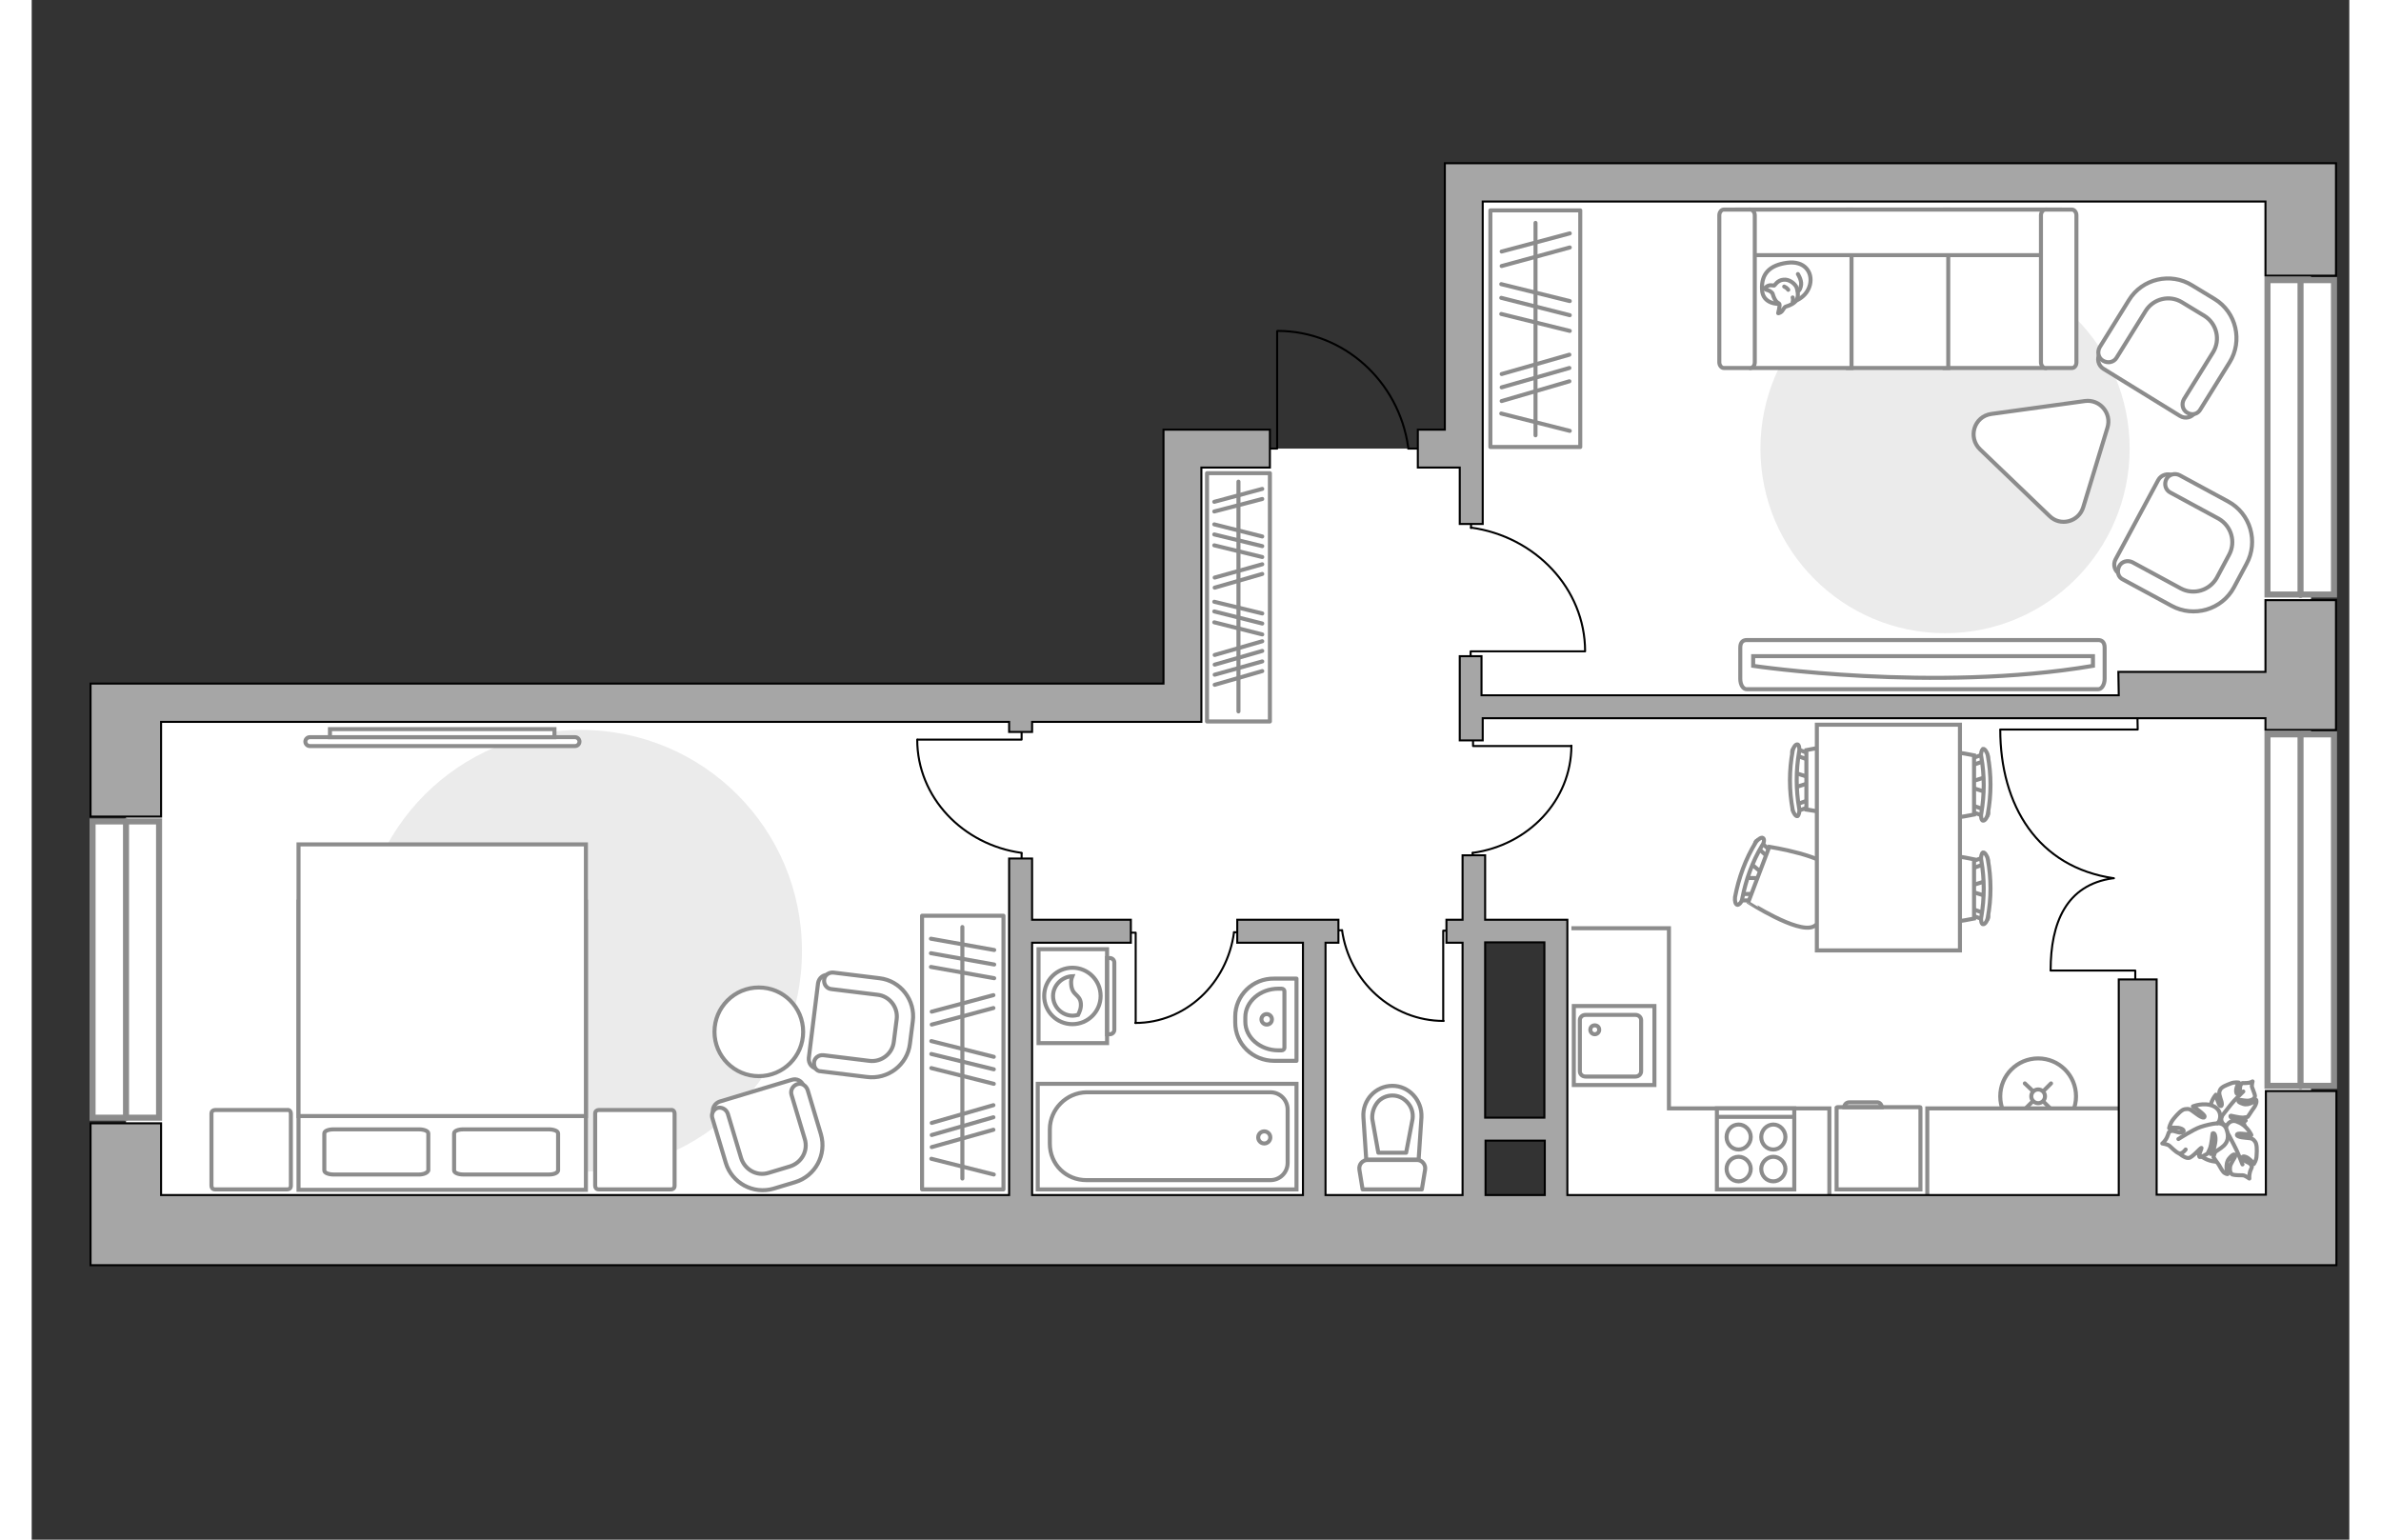
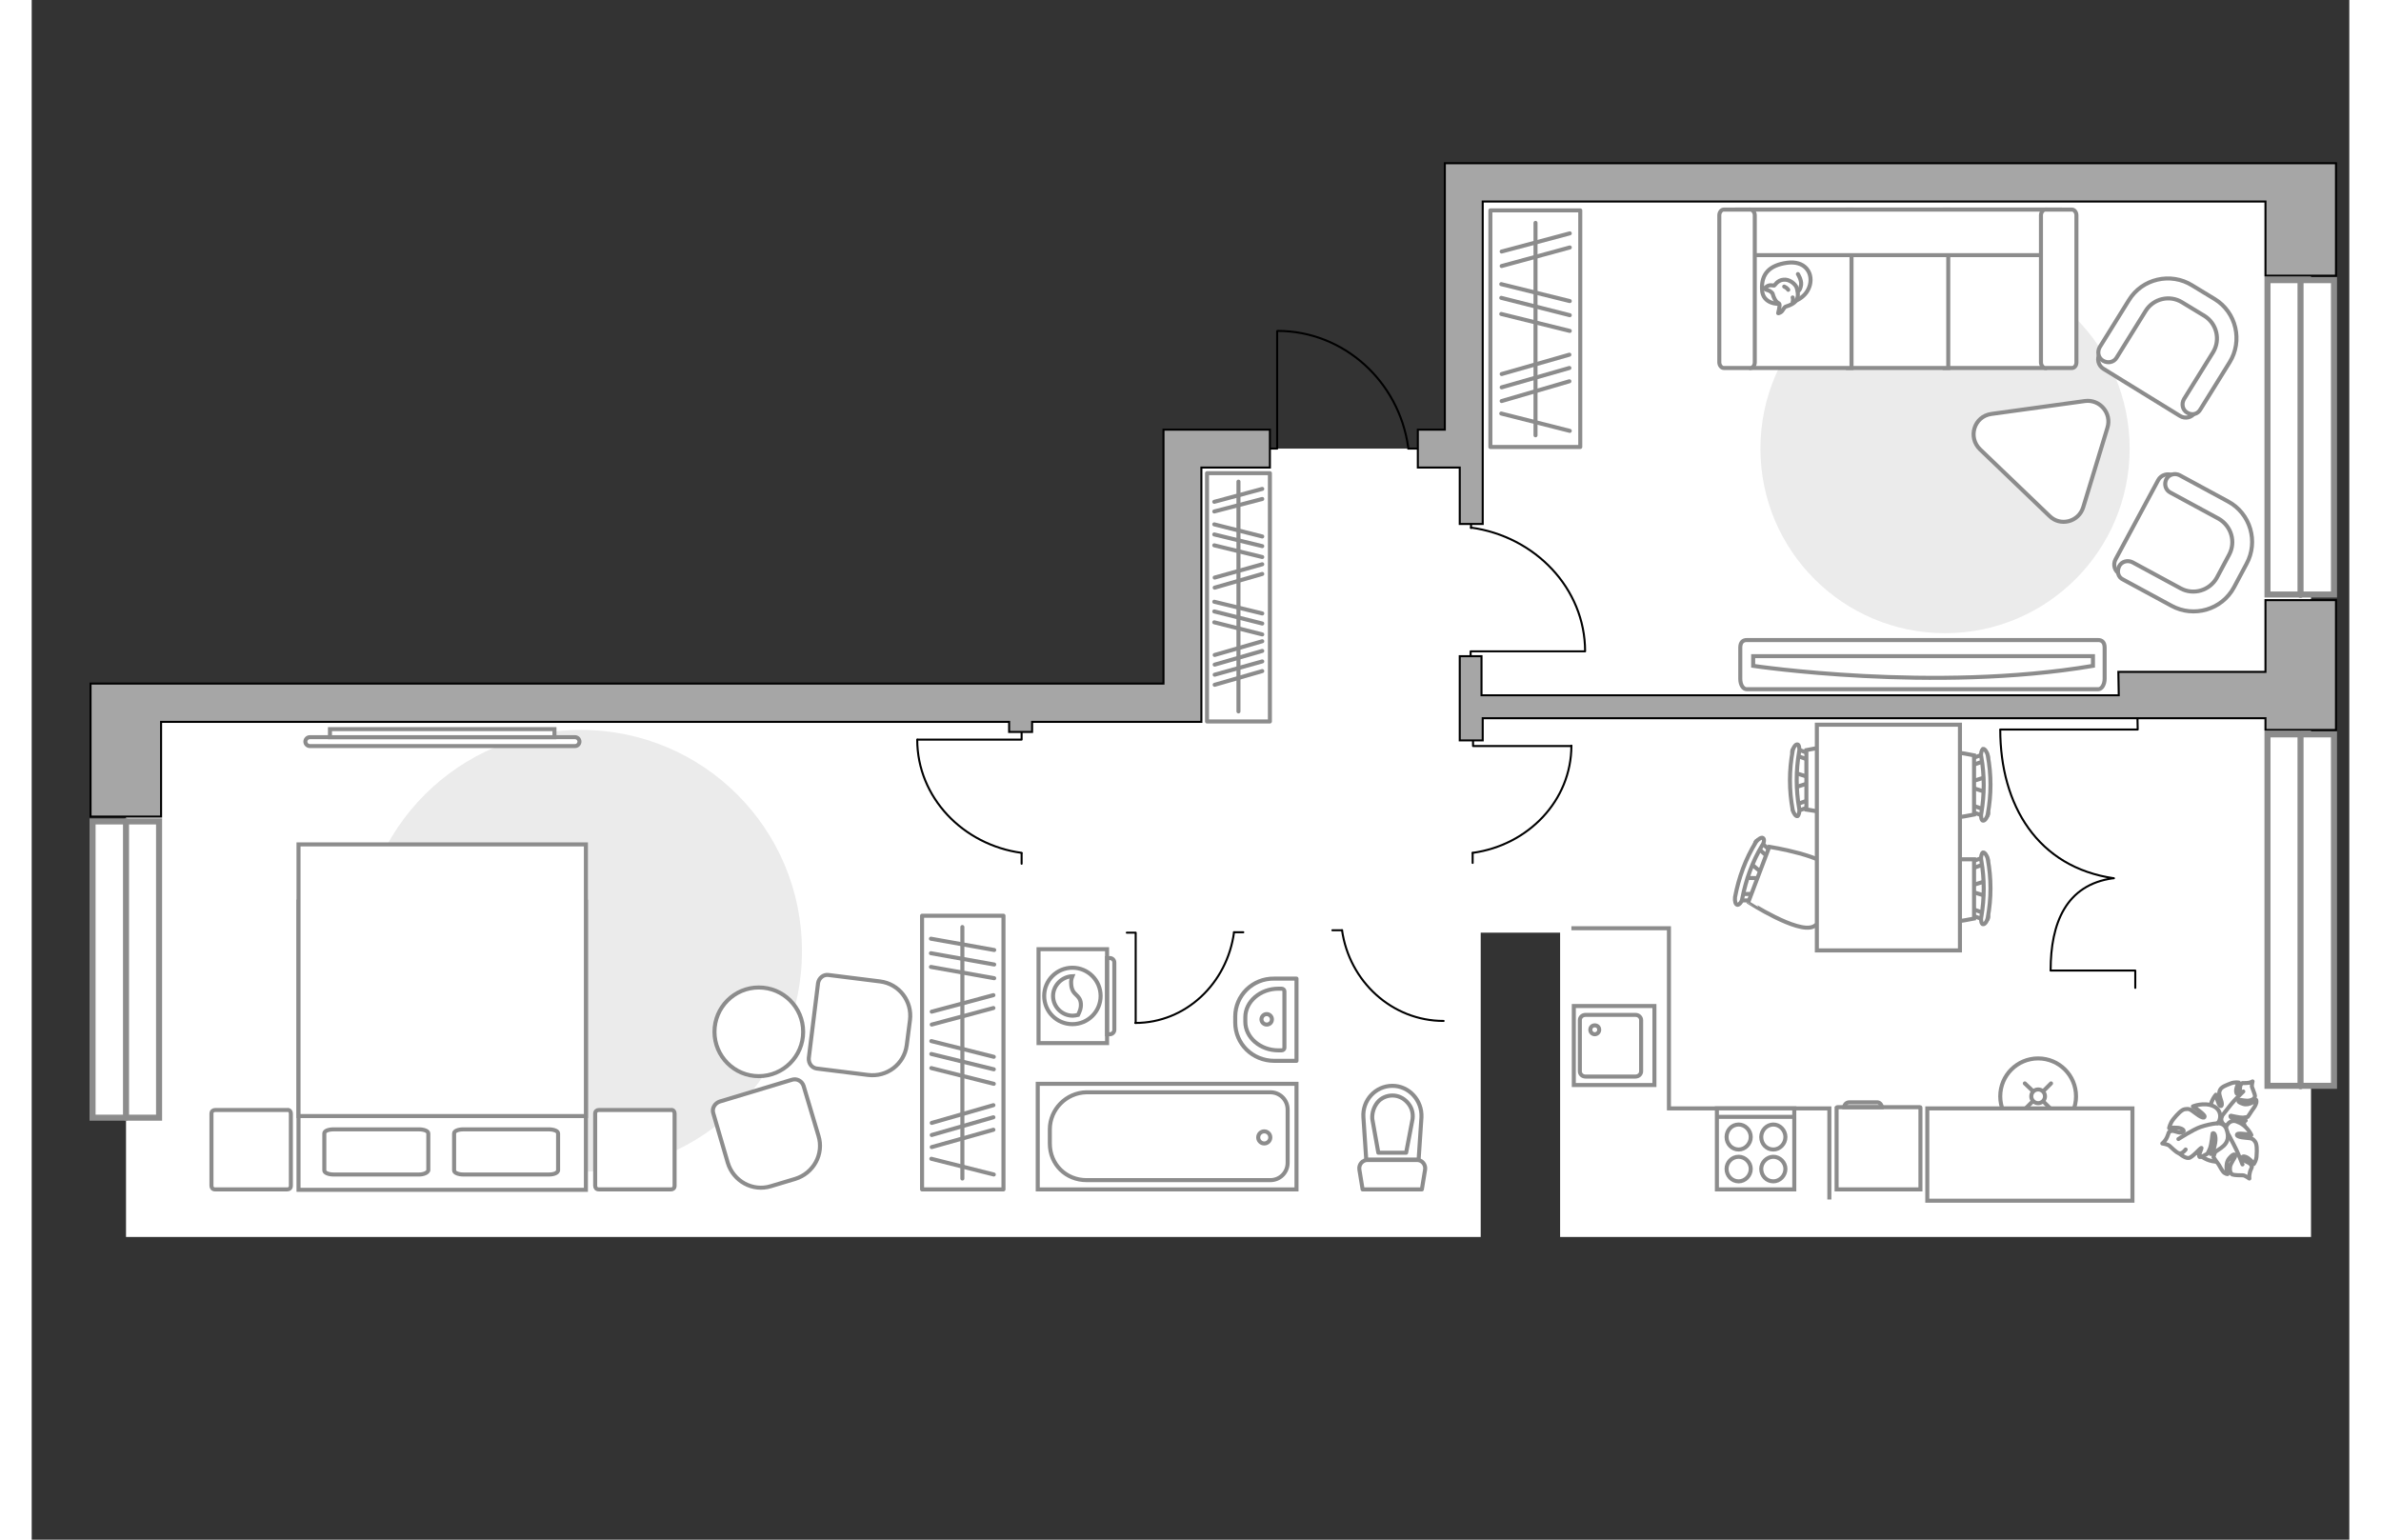
<svg xmlns="http://www.w3.org/2000/svg" version="1.1" id="Слой_1" x="0px" y="0px" viewBox="0 0 575 382" style="enable-background:new 0 0 575 382;" xml:space="preserve" width="883" height="571">
  <rect x="0" y="0" width="575" height="382" fill="#333333" stroke="none" />
  <style type="text/css">
	.st0{fill:#FFFFFF;}
	.st1{fill:#EBEBEB;}
	.st2{fill:none;stroke:#8C8C8C;stroke-miterlimit:10;}
	.st3{fill:#FFFFFF;stroke:#8C8C8C;stroke-miterlimit:10;}
	.st4{fill:none;stroke:#8C8C8C;stroke-linecap:round;stroke-linejoin:round;stroke-miterlimit:10;}
	.st5{fill:#FFFFFF;stroke:#8C8C8C;stroke-linecap:round;stroke-linejoin:round;stroke-miterlimit:10;}
	.st6{fill:none;stroke:#000000;stroke-width:0.5;stroke-linecap:round;stroke-linejoin:round;stroke-miterlimit:10;}
	.st7{fill:#FFFFFF;stroke:#8C8C8C;stroke-linecap:round;stroke-miterlimit:10;}
	.st8{fill:none;stroke:#8C8C8C;stroke-linecap:round;stroke-miterlimit:10;}
	.st9{fill-rule:evenodd;clip-rule:evenodd;fill:#FFFFFF;fill-opacity:0.1;stroke:#8C8C8C;stroke-miterlimit:10;}
	.st10{fill:#FFFFFF;stroke:#8C8C8C;stroke-width:1.5;stroke-linecap:round;stroke-miterlimit:10;}
	.st11{fill:none;stroke:#8C8C8C;stroke-width:1.5;stroke-linecap:round;stroke-miterlimit:10;}
	.st12{fill:#A6A6A6;stroke:#000000;stroke-width:0.5;stroke-miterlimit:10;}
</style>
  <g id="bg_1_">
    <rect x="23.4" y="176.5" class="st0" width="336.1" height="130.4" />
    <rect x="284.8" y="111.3" class="st0" width="278.2" height="120.1" />
    <rect x="379.2" y="44.6" class="st0" width="186.3" height="262.3" />
    <rect x="354.7" y="44.6" class="st0" width="31.4" height="101.1" />
  </g>
  <g id="furniture_1_">
    <path id="Vector_00000075145303210579275580000016797890836777779864_" class="st1" d="M136.3,290.7c-30.3,0-54.8-24.5-54.8-54.8   s24.5-54.8,54.8-54.8s54.8,24.5,54.8,54.8C191.2,266.2,166.6,290.7,136.3,290.7z" />
    <path id="Vector_00000030480504086115608530000001941295679282917805_" class="st1" d="M474.7,157.1c-25.3,0-45.8-20.5-45.8-45.8   s20.5-45.8,45.8-45.8s45.8,20.5,45.8,45.8S500,157.1,474.7,157.1z" />
    <g>
      <path id="Vector_8_00000027565074273539671300000015508894497805702288_" class="st2" d="M448,274.7h20.5c0.1,0,0.1,0.1,0.1,0.1    v20.3h-20.8v-20.3C447.9,274.7,447.9,274.7,448,274.7z" />
      <path id="Vector_9_00000053533023604835474300000013370406380197964210_" class="st2" d="M459,274.7h-9.3c0-0.7,0.6-1.2,1.2-1.2    h6.8C458.4,273.4,459,274,459,274.7z" />
    </g>
    <g>
      <path id="Vector_52_00000160173586735004472110000010258275149989947788_" class="st3" d="M533,103.2l-19-11.7    c-1.3-0.8-1.7-2.5-0.9-3.8l8.1-13.1c2.9-4.8,9.3-6.3,14-3.3l6.3,3.9c4.8,2.9,6.3,9.3,3.3,14l-8.1,13.1    C536,103.6,534.3,104,533,103.2z" />
      <path id="Vector_53_00000160150256993215242170000005403483098610691209_" class="st3" d="M534.8,102.4c-1.2-0.7-1.5-2.2-0.8-3.4    l7.2-11.6c1.9-3.1,0.9-7.1-2.1-9l-5.6-3.4c-3.1-1.9-7.1-0.9-9,2.1l-7.2,11.6c-0.7,1.2-2.2,1.5-3.4,0.8s-1.5-2.2-0.8-3.4l7.2-11.6    c3.3-5.4,10.4-7,15.7-3.7l5.6,3.4c5.4,3.3,7,10.4,3.7,15.7l-7.2,11.6C537.4,102.8,536,103.1,534.8,102.4z" />
    </g>
    <g>
      <path id="Vector_52_1_" class="st3" d="M517,138.8l10.6-19.7c0.7-1.3,2.4-1.8,3.7-1.1l13.6,7.3c5,2.6,6.8,8.9,4.1,13.8l-3.5,6.5    c-2.6,5-8.9,6.8-13.8,4.1l-13.6-7.3C516.8,141.8,516.3,140.1,517,138.8z" />
      <path id="Vector_53_1_" class="st3" d="M517.9,140.5c0.6-1.2,2.1-1.6,3.3-1l12,6.5c3.2,1.7,7.1,0.5,8.9-2.6l3.1-5.8    c1.7-3.2,0.5-7.1-2.6-8.9l-12-6.5c-1.2-0.6-1.6-2.1-1-3.3c0.6-1.2,2.1-1.6,3.3-1l12,6.5c5.6,3,7.6,10,4.6,15.5l-3.1,5.8    c-3,5.6-10,7.6-15.5,4.6l-12-6.5C517.6,143.2,517.3,141.8,517.9,140.5z" />
    </g>
    <g>
      <rect x="220.9" y="227.2" class="st4" width="20.2" height="67.9" />
      <line class="st4" x1="223.1" y1="232.9" x2="238.8" y2="235.7" />
      <line class="st4" x1="223.1" y1="236.5" x2="238.8" y2="239.3" />
      <line class="st4" x1="223.3" y1="278.6" x2="238.6" y2="274.2" />
      <line class="st4" x1="223.3" y1="281.6" x2="238.6" y2="277.2" />
      <line class="st4" x1="223.3" y1="284.6" x2="238.6" y2="280.3" />
      <line class="st4" x1="223.1" y1="239.9" x2="238.8" y2="242.7" />
      <line class="st4" x1="223.3" y1="251" x2="238.6" y2="246.9" />
      <line class="st4" x1="223.3" y1="254.2" x2="238.6" y2="250.1" />
      <line class="st4" x1="223.2" y1="258.3" x2="238.7" y2="262.2" />
      <line class="st4" x1="223.2" y1="265" x2="238.7" y2="268.9" />
      <line class="st4" x1="223.2" y1="287.5" x2="238.7" y2="291.4" />
      <line class="st4" x1="223.2" y1="261.5" x2="238.7" y2="265.3" />
      <line class="st4" x1="230.9" y1="230" x2="230.9" y2="292.4" />
    </g>
    <g>
      <rect x="361.9" y="52.2" class="st4" width="22.3" height="58.7" />
      <line class="st4" x1="364.7" y1="92.8" x2="381.5" y2="88" />
      <line class="st4" x1="364.7" y1="96.1" x2="381.5" y2="91.3" />
      <line class="st4" x1="364.7" y1="99.5" x2="381.5" y2="94.6" />
      <line class="st4" x1="364.7" y1="62.4" x2="381.6" y2="57.9" />
      <line class="st4" x1="364.7" y1="66" x2="381.6" y2="61.4" />
      <line class="st4" x1="364.6" y1="70.5" x2="381.6" y2="74.7" />
      <line class="st4" x1="364.6" y1="77.9" x2="381.6" y2="82.1" />
      <line class="st4" x1="364.6" y1="102.6" x2="381.6" y2="106.9" />
      <line class="st4" x1="364.6" y1="73.9" x2="381.6" y2="78.2" />
      <line class="st4" x1="373.1" y1="55.3" x2="373.1" y2="108" />
    </g>
    <g>
      <rect x="291.6" y="117.4" class="st4" width="15.6" height="61.6" />
      <line class="st4" x1="293.5" y1="145.8" x2="305.3" y2="142.4" />
      <line class="st4" x1="293.5" y1="143.3" x2="305.3" y2="140" />
      <line class="st4" x1="293.4" y1="124.5" x2="305.3" y2="121.3" />
      <line class="st4" x1="293.4" y1="126.9" x2="305.3" y2="123.8" />
      <line class="st4" x1="293.4" y1="130.1" x2="305.3" y2="133.1" />
      <line class="st4" x1="293.4" y1="135.3" x2="305.3" y2="138.2" />
      <line class="st4" x1="293.4" y1="132.6" x2="305.3" y2="135.5" />
      <line class="st4" x1="293.5" y1="164.9" x2="305.3" y2="161.5" />
      <line class="st4" x1="293.5" y1="162.5" x2="305.3" y2="159.1" />
      <line class="st4" x1="293.5" y1="169.9" x2="305.3" y2="166.5" />
      <line class="st4" x1="293.5" y1="167.4" x2="305.3" y2="164.1" />
      <line class="st4" x1="293.4" y1="149.3" x2="305.3" y2="152.2" />
      <line class="st4" x1="293.4" y1="154.4" x2="305.3" y2="157.4" />
      <line class="st4" x1="293.4" y1="151.7" x2="305.3" y2="154.7" />
      <line class="st4" x1="299.4" y1="119.5" x2="299.4" y2="176.5" />
    </g>
    <g>
      <path id="Vector_60_00000155865228102978628890000014522066285877303177_" class="st3" d="M545.7,275.2c3.4,1.8,4.6,6.1,2.8,9.4    c-1.8,3.4-6.1,4.6-9.4,2.8c-3.4-1.8-4.6-6.1-2.8-9.4C538.1,274.6,542.3,273.4,545.7,275.2z" />
      <path class="st5" d="M543.4,277c0,0-0.6,1.1,0.5,2c1,0.9,2.3,1.4,3.8,0.3c1.5-1.2,1.6-1.3,1.6-1.3s-2.1,0.1-3-0.4    c-1-0.4-0.8-0.8-0.7-0.8s2,0.5,3,0.5c1-0.1,1.2-0.2,1.2-0.2s0.9-1.3,1-1.5s0.8-1,1-1.6c0.3-0.6,0.1-1.1,0.1-1.1s-1.7,1.5-3.2,1    s-1.3-0.8-1-1c0.3-0.1,1.8,0.4,2.7,0.1c0.9-0.2,1.2-0.7,1.2-1.1s-0.6-1.7-0.7-2.1c-0.2-0.4,0.1-1.5,0.1-1.5s-0.6,0.4-1.5,0.4    c-1,0.1-1-0.2-1.4,0.4s0,1.6-0.6,2.2c-0.5,0.5-0.7-0.5-0.5-1.3s0.6-1.4,0.6-1.4s-1-0.2-2,0.2s-2.2,0.8-2.6,1.5    c-0.3,0.6-0.4,0.8,0,2.1c0.5,1.3,0.5,2.2,0,2s-1.1-2.8-1.1-2.8s-1.5,1.7-1.4,3.7C540.5,277.1,542.5,277.5,543.4,277z" />
      <path class="st4" d="M548.7,270.8c0,0-2.3,2.2-3.2,3.4c-0.6,0.8-1.7,2.2-2.2,2.8c-0.7,0.9-1.1,1.9-1.2,3" />
      <path class="st5" d="M544.3,280.4c0,0-0.9-1.1-2.3-0.4c-1.4,0.7-2.6,1.8-2,4c0.5,2.2,0.6,2.3,0.6,2.3s0.9-2.2,1.8-3.1    c0.9-0.9,1.3-0.5,1.2-0.4c0,0.1-1.5,1.9-1.9,3s-0.4,1.3-0.4,1.3s1,1.5,1.2,1.7s0.7,1.3,1.2,1.9s1.1,0.6,1.1,0.6s-0.8-2.5,0.4-3.9    s1.5-1,1.5-0.6s-1.2,1.8-1.3,2.8s0.2,1.6,0.6,1.8c0.5,0.2,2.1,0.2,2.6,0.2s1.6,0.8,1.6,0.8s-0.1-0.8,0.2-1.8    c0.4-1.1,0.6-1,0.2-1.6c-0.4-0.7-1.8-0.8-2.1-1.6c-0.3-0.8,0.9-0.5,1.6,0.1c0.8,0.6,1.2,1.3,1.2,1.3s0.7-0.9,0.7-2.2    c0.1-1.3,0.1-2.8-0.4-3.4s-0.6-0.8-2.2-0.9c-1.6-0.1-2.6-0.5-2.2-0.9c0.4-0.4,3.5,0.2,3.5,0.2s-1.1-2.4-3.3-3.2    C545.5,277.4,544.2,279.3,544.3,280.4z" />
      <path class="st4" d="M548.5,288.9c0,0-1.3-3.4-2.2-5c-0.5-1-1.5-2.9-2-3.6c-0.6-1.1-1.5-2-2.6-2.7" />
      <g>
        <path class="st5" d="M534.4,285.2c-0.7,0.9-1.3,1.1-1.8,0.9s-1.8-1.4-2.2-1.8s-1.8-0.6-1.8-0.6s0.7-0.5,1.2-1.6s0.2-1.2,1-1.5     c0.8-0.2,2,0.7,2.8,0.3c0.9-0.4-0.3-1.1-1.4-1.1c-1.1-0.1-1.9,0.1-1.9,0.1s0.2-1.2,1.1-2.3c0.9-1.1,2-2.3,2.8-2.4     c0.9-0.1,1.1-0.2,2.5,0.9s2.4,1.5,2.4,0.9s-2.9-2.5-2.9-2.5s2.7-1.1,5-0.1s2,3.5,1.1,4.3c0,0,1.6-0.2,2.2,1.4     c0.6,1.6,0.7,3.3-1.3,4.7s-2.2,1.4-2.2,1.4s0.9-2.4,0.8-3.8c-0.1-1.4-0.6-1.3-0.7-1.2c-0.1,0.1-0.2,2.6-0.7,3.8s-0.7,1.3-0.7,1.3     s-1.7,1-1.9,0.7c-0.3-0.4,0.7-2.2,0.5-2.2c-0.3,0-2.3,2.5-3.2,2.5c-0.9,0.1-2.4-1.2-2.4-1.2" />
        <path class="st4" d="M532.6,282.6c0,0,3.7-2.4,5.5-3c1.2-0.4,2.8-0.8,4.1-0.9" />
      </g>
    </g>
    <g id="Group_31_00000130622325181315294660000015592597653979010235_">
-       <path id="Vector_149_00000013154000544248549330000000542924032948318868_" class="st6" d="M350.2,253.3v-22.4h2.3" />
      <path id="Vector_150_00000013904756880776469750000016925590669200251813_" class="st6" d="M322.7,230.8h2.4" />
      <path id="Vector_151_00000033337800047381303240000001565538765713696148_" class="st6" d="M325.1,230.8    c1.8,12.7,12.4,22.5,25.2,22.5" />
    </g>
    <g id="Group_31_00000116204241584234206750000014409782242725080712_">
      <path id="Vector_149_00000034789952724339089340000013524802842216026290_" class="st6" d="M273.9,253.8v-22.4h-2.2" />
      <path id="Vector_150_00000091701261019490179530000006895541952108592785_" class="st6" d="M300.6,231.3h-2.3" />
      <path id="Vector_151_00000139974439615599878560000005944309675184962712_" class="st6" d="M298.3,231.3    c-1.7,12.7-12,22.5-24.5,22.5" />
    </g>
    <g id="Group_31_00000102512791391065955420000017273051963577647760_">
      <path id="Vector_149_00000168107196044329603360000007454452092725499542_" class="st6" d="M219.8,183.5h25.8v-2.6" />
      <path id="Vector_150_00000173852026310857107740000011221697594925516477_" class="st6" d="M245.6,214.3v-2.6" />
      <path id="Vector_151_00000026133891913199674960000014792840686473856926_" class="st6" d="M245.6,211.6    c-14.6-2-25.9-13.8-25.9-28.1" />
    </g>
    <g id="Group_31_00000036244369007399799620000013821587702531533217_">
      <path id="Vector_149_00000181790486875463271050000016437323868999675814_" class="st6" d="M385.2,161.6h-28.2v2.8" />
      <path id="Vector_150_00000116218881750423991730000018155183043123148416_" class="st6" d="M357.1,128.1v2.9" />
      <path id="Vector_151_00000120559424744436132120000000471914239950574996_" class="st6" d="M357.1,130.9    c15.9,2.2,28.3,15.1,28.3,30.7" />
    </g>
    <g id="Group_31_00000115480371715942689210000004517953231001040549_">
      <path id="Vector_149_00000139267177200338421380000017371545166063626387_" class="st6" d="M382,185.1h-24.4v-2.4" />
      <path id="Vector_150_00000170265464933673734070000008933863925238767779_" class="st6" d="M357.5,214.1v-2.5" />
      <path id="Vector_151_00000127722682855235440770000004426293733529292675_" class="st6" d="M357.5,211.6    c13.8-1.9,24.5-13,24.5-26.6" />
    </g>
    <g id="Group_2_00000014604623864845373200000005425282852123696052_">
      <g id="Group_3_00000077285083253088264500000012051855386260157850_">
        <path id="Vector_10_00000040562570405277846480000009712296281882732205_" class="st3" d="M425,217.8l4.4,0.1l0.3-1l-3.4-2.8     L425,217.8z" />
      </g>
      <g id="Group_4_00000031184682924046204770000010082545273691200418_">
        <path id="Vector_11_00000042709999417250034810000004483729087784459138_" class="st3" d="M431.4,211.9c0.1-0.3,0-0.7-0.1-0.9     l-2.7-2.4c-0.2-0.2-0.7-0.1-0.9,0.3c-0.2,0.4-0.2,0.9,0,1l2.7,2.4c0.2,0.2,0.7,0.1,0.9-0.3C431.4,212,431.4,211.9,431.4,211.9z" />
      </g>
      <g id="Group_5_00000054946339764683276530000003493659390478397846_">
        <path id="Vector_12_00000141435888308803775390000001587706643197408689_" class="st3" d="M427.4,222.8c0-0.1,0-0.1,0.1-0.2     c0.1-0.4-0.1-0.8-0.4-0.8h-3.6c-0.3,0-0.7,0.3-0.7,0.8c-0.1,0.4,0.1,0.8,0.4,0.8h3.6C426.9,223.4,427.3,223.2,427.4,222.8z" />
      </g>
      <path id="Vector_13_00000158715897384435754180000014915529782469003393_" class="st3" d="M442,229.9c3.4-1.5,6.6-10.4,5.2-13.7    c-1.8-3.9-16.1-6.1-16.1-6.1l-5.2,13.7C425.9,223.8,438.1,231.7,442,229.9z" />
      <path id="Vector_14_00000137103267373641923870000001080172192208433333_" class="st3" d="M424.4,222.9c0.9-4.6,2.5-9.1,4.9-13.1    c0.6-0.8,0.6-1.7,0.2-1.9c-0.3-0.2-1.1,0.2-1.7,1c-2.6,4.2-4.3,8.9-5.2,13.7c-0.1,1,0.1,1.8,0.6,1.9    C423.6,224.5,424.3,223.8,424.4,222.9z" />
    </g>
    <g id="Group_2_00000165233241932247119970000010657492999912991667_">
      <g id="Group_3_00000003824474004462451690000001431830053127781277_">
        <path id="Vector_10_00000066506493271875371160000017326390418773413770_" class="st3" d="M484.8,218.6l-4.2,1.3v1.1l4.2,1.3     V218.6z" />
      </g>
      <g id="Group_4_00000087395529046263596790000015706906654773966239_">
        <path id="Vector_11_00000101786358778765642370000014667468555559521958_" class="st3" d="M480.9,226.3c0,0.3,0.2,0.7,0.4,0.8     l3.4,1.2c0.3,0.1,0.6-0.1,0.7-0.6c0.1-0.4-0.1-0.9-0.3-0.9l-3.4-1.2c-0.3-0.1-0.6,0.1-0.7,0.6     C480.9,226.2,480.9,226.2,480.9,226.3z" />
      </g>
      <g id="Group_5_00000067920353807483501010000016142796426484790160_">
        <path id="Vector_12_00000129174484223004370520000000479972293527070849_" class="st3" d="M480.9,214.6c0,0.1,0,0.1,0,0.2     c0.1,0.4,0.3,0.7,0.7,0.6l3.4-1.2c0.3-0.1,0.4-0.6,0.3-1s-0.3-0.7-0.7-0.6l-3.4,1.2C481.1,214,480.9,214.3,480.9,214.6z" />
      </g>
-       <path id="Vector_13_00000154383648567997205670000013380213040612547507_" class="st3" d="M464.7,213.2c-2.6,2.6-2.6,12.1,0,14.7    c3,3,17.2,0,17.2,0v-14.7C481.9,213.2,467.7,210.1,464.7,213.2z" />
+       <path id="Vector_13_00000154383648567997205670000013380213040612547507_" class="st3" d="M464.7,213.2c-2.6,2.6-2.6,12.1,0,14.7    c3,3,17.2,0,17.2,0v-14.7z" />
      <path id="Vector_14_00000106862433496703151930000011318624090932527757_" class="st3" d="M483.7,213.5c0.8,4.6,0.8,9.3,0,14    c-0.2,0.9,0.1,1.8,0.4,1.8c0.4,0.1,1-0.6,1.2-1.6c0.9-4.8,0.9-9.8,0-14.6c-0.2-0.9-0.8-1.7-1.2-1.6    C483.8,211.7,483.5,212.6,483.7,213.5z" />
    </g>
    <g id="Group_2_00000114050440454189790860000001963902829117333138_">
      <g id="Group_3_00000035530920926952002150000000014570961601226393_">
        <path id="Vector_10_00000092422086933453510200000005668317100759484828_" class="st3" d="M484.8,192.8l-4.2,1.3v1.1l4.2,1.3     V192.8z" />
      </g>
      <g id="Group_4_00000085220093713728447880000014650659768452683696_">
        <path id="Vector_11_00000023975797221510000820000015009825622966083262_" class="st3" d="M480.9,200.6c0,0.3,0.2,0.7,0.4,0.8     l3.4,1.2c0.3,0.1,0.6-0.1,0.7-0.6c0.1-0.4-0.1-0.9-0.3-0.9l-3.4-1.2c-0.3-0.1-0.6,0.1-0.7,0.6     C480.9,200.5,480.9,200.6,480.9,200.6z" />
      </g>
      <g id="Group_5_00000165203672178920226870000000500326516586366349_">
        <path id="Vector_12_00000129174841709240009020000017530903575084609449_" class="st3" d="M480.9,189c0,0.1,0,0.1,0,0.2     c0.1,0.4,0.3,0.7,0.7,0.6l3.4-1.2c0.3-0.1,0.4-0.6,0.3-1s-0.3-0.7-0.7-0.6l-3.4,1.2C481.1,188.3,480.9,188.7,480.9,189z" />
      </g>
      <path id="Vector_13_00000002385511520480427160000017616572751726328715_" class="st3" d="M464.7,187.4c-2.6,2.6-2.6,12.1,0,14.7    c3,3,17.2,0,17.2,0v-14.7C481.9,187.4,467.7,184.4,464.7,187.4z" />
      <path id="Vector_14_00000152967079013052663350000008791062719207779731_" class="st3" d="M483.7,187.8c0.8,4.6,0.8,9.3,0,14    c-0.2,0.9,0.1,1.8,0.4,1.8c0.4,0.1,1-0.6,1.2-1.6c0.9-4.8,0.9-9.8,0-14.6c-0.2-0.9-0.8-1.7-1.2-1.6    C483.8,186.1,483.5,186.9,483.7,187.8z" />
    </g>
    <g id="Group_2_00000098210892108769908050000005221908165396946818_">
      <g id="Group_3_00000029766508409387591470000004643434945165325485_">
        <path id="Vector_10_00000087372332796388315440000016200272586514984841_" class="st3" d="M437.3,195.4l4.2-1.3v-1.1l-4.2-1.3     V195.4z" />
      </g>
      <g id="Group_4_00000156560488304288241910000012516389236567247530_">
        <path id="Vector_11_00000180330137240120017660000000370000582312841150_" class="st3" d="M441.3,187.7c0-0.3-0.2-0.7-0.4-0.8     l-3.4-1.2c-0.3-0.1-0.6,0.1-0.7,0.6s0.1,0.9,0.3,0.9l3.4,1.2c0.3,0.1,0.6-0.1,0.7-0.6C441.3,187.8,441.3,187.8,441.3,187.7z" />
      </g>
      <g id="Group_5_00000047774753303629442100000016516815730748050839_">
        <path id="Vector_12_00000064312442468590583470000010436063073162447256_" class="st3" d="M441.3,199.4c0-0.1,0-0.1,0-0.2     c-0.1-0.4-0.3-0.7-0.7-0.6l-3.4,1.2c-0.3,0.1-0.4,0.6-0.3,1c0.1,0.4,0.3,0.7,0.7,0.6l3.4-1.2C441.1,200,441.3,199.7,441.3,199.4z     " />
      </g>
      <path id="Vector_13_00000000213009804035121330000010516117188459659909_" class="st3" d="M457.5,200.8c2.6-2.6,2.6-12.1,0-14.7    c-3-3-17.2,0-17.2,0v14.7C440.3,200.8,454.5,203.8,457.5,200.8z" />
      <path id="Vector_14_00000004519644916429358610000017111467148273535905_" class="st3" d="M438.5,200.5c-0.8-4.6-0.8-9.3,0-14    c0.2-0.9-0.1-1.8-0.4-1.8c-0.4-0.1-1,0.6-1.2,1.6c-0.9,4.8-0.9,9.8,0,14.6c0.2,0.9,0.8,1.7,1.2,1.6    C438.4,202.3,438.7,201.4,438.5,200.5z" />
    </g>
    <path id="Vector_35_00000005968611647338001790000004229172818205715380_" class="st3" d="M478.4,235.8v-56h-35.5v45.3v10.7H478.4z   " />
    <g>
      <g>
        <polyline class="st6" points="500.9,240.8 521.9,240.8 521.9,245.1    " />
        <path class="st6" d="M516.4,217.9c-11.7,1.6-15.5,11.2-15.5,22.8" />
      </g>
      <g>
        <polyline class="st6" points="488.5,181 522.5,181 522.4,175.8    " />
        <path class="st6" d="M516.6,217.9c-18.9-2.7-28.2-18.1-28.2-36.9" />
      </g>
    </g>
    <g>
      <circle class="st7" cx="497.8" cy="272" r="9.4" />
      <line class="st8" x1="494.5" y1="268.8" x2="496.4" y2="270.6" />
      <circle class="st7" cx="497.8" cy="272" r="1.7" />
      <line class="st8" x1="499.1" y1="273.3" x2="501" y2="275.2" />
      <line class="st8" x1="494.5" y1="275.2" x2="496.4" y2="273.3" />
      <line class="st8" x1="499.1" y1="270.7" x2="501" y2="268.8" />
    </g>
    <g>
      <path id="Vector_52_00000125585434001740223910000011755766813300263578_" class="st3" d="M192.8,262.5l2.3-18.6    c0.2-1.2,1.3-2.2,2.6-2l12.8,1.6c4.7,0.6,8,4.9,7.4,9.6l-0.8,6.2c-0.6,4.7-4.9,8-9.6,7.4l-12.8-1.6    C193.5,264.9,192.7,263.8,192.8,262.5z" />
-       <path id="Vector_53_00000138568535603995769450000001763642415526219654_" class="st3" d="M194.1,263.6c0.1-1.1,1.1-1.9,2.3-1.8    l11.4,1.4c3,0.4,5.8-1.8,6.1-4.8l0.7-5.5c0.4-3-1.8-5.8-4.8-6.1l-11.4-1.4c-1.1-0.1-1.9-1.1-1.8-2.3c0.1-1.1,1.1-1.9,2.3-1.8    l11.4,1.4c5.3,0.6,9,5.5,8.3,10.7l-0.7,5.5c-0.6,5.3-5.5,9-10.7,8.3l-11.4-1.4C194.7,265.8,194,264.8,194.1,263.6z" />
    </g>
    <g>
      <path id="Vector_52_00000163039554061006928000000008494584527822340014_" class="st3" d="M170.7,273.3l17.9-5.4    c1.2-0.4,2.5,0.3,2.9,1.5l3.7,12.4c1.4,4.5-1.2,9.3-5.8,10.7l-6,1.8c-4.5,1.4-9.3-1.2-10.7-5.8l-3.6-12.3    C168.7,275,169.5,273.7,170.7,273.3z" />
-       <path id="Vector_53_00000003102871039575127920000017391778848035984030_" class="st3" d="M170.1,274.9c1.1-0.3,2.2,0.3,2.6,1.4    l3.3,11c0.9,2.9,3.9,4.6,6.8,3.7l5.3-1.6c2.9-0.9,4.6-3.9,3.7-6.8l-3.3-11c-0.3-1.1,0.3-2.2,1.4-2.6s2.2,0.3,2.6,1.4l3.3,11    c1.5,5.1-1.4,10.4-6.4,11.9l-5.3,1.6c-5.1,1.5-10.4-1.4-11.9-6.4l-3.3-11C168.5,276.4,169.1,275.3,170.1,274.9z" />
    </g>
    <g>
      <path id="Vector_98_00000105425387522278185410000005695311832949253286_" class="st3" d="M66.2,223.7h71.3v71.5H66.2V223.7z" />
      <path id="Vector_99_00000018917396850497122000000015141579838397330313_" class="st3" d="M137.5,209.5H66.2v67.4h62.9h8.4v-9.1    L137.5,209.5L137.5,209.5z" />
      <path id="Vector_100_00000018217196636138400720000018320267460342609846_" class="st4" d="M96.1,291.4H74.9c-1.2,0-2.3-0.4-2.3-1    v-9.2c0-0.6,1-1,2.3-1h21.2c1.2,0,2.3,0.4,2.3,1v9.2C98.2,291,97.2,291.4,96.1,291.4z" />
      <path id="Vector_101_00000098184982735888057480000002683621049341155499_" class="st4" d="M128.3,291.4h-21.2    c-1.2,0-2.3-0.4-2.3-1v-9.2c0-0.6,1-1,2.3-1h21.2c1.2,0,2.3,0.4,2.3,1v9.2C130.5,291,129.6,291.4,128.3,291.4z" />
    </g>
    <path id="Vector_5_00000170970736634899112300000007452119101066432948_" class="st5" d="M159.5,276.3v17.9c0,0.6-0.4,0.9-0.9,0.9   h-17.9c-0.6,0-0.9-0.4-0.9-0.9v-17.9c0-0.6,0.4-0.9,0.9-0.9h17.9C159.1,275.3,159.5,275.7,159.5,276.3z" />
    <path id="Vector_5_1_" class="st5" d="M64.3,276.3v17.9c0,0.6-0.4,0.9-0.9,0.9H45.5c-0.6,0-0.9-0.4-0.9-0.9v-17.9   c0-0.6,0.4-0.9,0.9-0.9h17.9C63.9,275.3,64.3,275.7,64.3,276.3z" />
    <g>
      <path class="st3" d="M69,182.9c-0.6,0-1.1,0.5-1.1,1.1s0.5,1.1,1.1,1.1h65.8c0.6,0,1.1-0.5,1.1-1.1s-0.5-1.1-1.1-1.1H69z" />
      <rect x="74" y="180.9" class="st3" width="55.7" height="2" />
    </g>
    <g>
      <g>
        <path class="st3" d="M266.8,258.8v-23.3h-17v23.3H266.8z" />
        <path class="st9" d="M268.6,255.5v-16.7c0-0.6-0.5-1.1-1.1-1.1h-0.7v18.9h0.7C268.1,256.6,268.6,256.1,268.6,255.5z" />
      </g>
      <g>
        <circle class="st3" cx="258.2" cy="247.1" r="7" />
        <path class="st3" d="M260.3,249c-0.2-2.4-2.2-1.9-2.4-4.8c-0.1-0.9,0.1-1.5,0.3-2c-2.6,0.1-4.8,2.3-4.8,4.9     c0,2.7,2.2,4.9,4.9,4.9c0.4,0,0.8-0.1,1.3-0.2C259.9,251.2,260.4,250.2,260.3,249z" />
      </g>
    </g>
    <polyline class="st2" points="446,297.6 446,275 406.2,275 406.2,230.3 382,230.3  " />
    <rect x="470.3" y="275" class="st3" width="50.9" height="22.9" />
    <g>
      <path id="Vector_54_4_" class="st3" d="M499.5,52h-24.9v39.3h24.9V52z" />
      <path id="Vector_55_4_" class="st3" d="M475.5,52h-24.9v39.3h24.9V52z" />
      <path id="Vector_56_5_" class="st3" d="M451.5,52h-24.9v39.3h24.9V52z" />
      <path id="Vector_57_4_" class="st3" d="M500.8,63.3l2.3-11.3h-80v11.3H500.8z" />
      <path id="Vector_58_4_" class="st3" d="M498.5,53.4v36.5c0,0.7,0.5,1.4,1.1,1.4h6.6c0.6,0,1.1-0.6,1.1-1.4V53.4    c0-0.7-0.5-1.4-1.1-1.4h-6.6C499,52,498.5,52.7,498.5,53.4z" />
      <path id="Vector_59_4_" class="st3" d="M418.7,53.4v36.5c0,0.7,0.5,1.4,1.1,1.4h6.6c0.6,0,1.1-0.6,1.1-1.4V53.4    c0-0.7-0.5-1.4-1.1-1.4h-6.6C419.2,52,418.7,52.7,418.7,53.4z" />
      <g>
        <path class="st5" d="M433.6,75.4c0,0-4.2,0.2-4.3-3.6c-0.2-3.8,1.8-6,6.2-6.6s6.4,2.4,5.7,5.4C440.5,73.5,437.7,75.4,433.6,75.4z     " />
        <path class="st5" d="M431.9,72.8c0,0-0.4-0.6-1.2-0.8c-0.8-0.2-0.7-0.5-0.7-0.5s0.7-0.9,1.8-0.7c0.6,0.1,0.6,0,0.6,0     s0.8-1.3,2.2-1.4c1.5-0.2,3,1.1,3.3,2s0.5,2.3-0.1,3.1c-0.5,0.8-1.7,1.3-2.4,1.5c-0.7,0.1-0.9,1.2-1.5,1.5     c-0.6,0.3-0.6,0.2-0.6,0.2s0.5-1.9,0.3-2.3C433.5,75.1,432.6,75.3,431.9,72.8z" />
        <path class="st5" d="M435.8,71.9c0,0-0.3-0.5-1-0.8" />
        <path class="st5" d="M436.9,73.8c0,0,0.2,0.6,0,1.1" />
        <path class="st4" d="M438.2,72.3c0,0,0.6-0.2,0.8-1.7c0.1-1.2-0.8-2.6-0.8-2.6" />
      </g>
    </g>
    <path class="st5" d="M509,125.8l6-19.7c1.1-3.6-1.9-7.1-5.6-6.6l-23.2,3.2c-4.3,0.6-5.9,5.8-2.8,8.8l17.2,16.5   C503.3,130.7,507.9,129.5,509,125.8z" />
    <circle class="st3" cx="180.4" cy="256" r="11" />
    <g>
      <path id="Vector_90_1_" class="st3" d="M425.5,171c-0.9,0-1.6-1.1-1.6-2.6v-7.7c0-1.4,0.7-1.9,1.6-1.9h87.2c0.9,0,1.6,0.5,1.6,1.9    v7.7c0,1.4-0.7,2.6-1.6,2.6H425.5z" />
      <path id="Vector_91_1_" class="st3" d="M511.4,162.8h-84.3l0,2.4c0,0,44.8,6.7,84.3,0L511.4,162.8z" />
    </g>
  </g>
  <g id="windows_1_">
    <g>
      <rect x="15.1" y="203.8" class="st10" width="16.5" height="73.5" />
      <line class="st11" x1="23.4" y1="203.8" x2="23.4" y2="277.3" />
    </g>
    <g>
      <rect x="554.7" y="182.2" class="st10" width="16.5" height="87.2" />
      <line class="st11" x1="562.9" y1="182.2" x2="562.9" y2="269.5" />
    </g>
    <g>
      <rect x="554.7" y="69.5" class="st10" width="16.5" height="78" />
      <line class="st11" x1="562.9" y1="69.5" x2="562.9" y2="147.6" />
    </g>
  </g>
  <g id="plan">
    <g id="Group_26_00000122723081460109964570000012956855195347095736_">
      <path id="Vector_130_00000015334859317955404780000003802963692951535754_" class="st4" d="M343.7,287.8h-12.3    c-1.2,0-2.2,1.1-2,2.4l0.8,4.9h14.7l0.8-4.9C345.9,289,345,287.8,343.7,287.8z" />
      <path id="Vector_131_00000015324162727337943840000009684950338571409054_" class="st4" d="M337.6,269.4c-4.2,0-7.5,3.6-7.2,7.8    l0.7,10.5h13l0.7-10.5C345,273,341.7,269.4,337.6,269.4z" />
      <path id="Vector_132_00000168081182614729333670000005004692900616850571_" class="st4" d="M334.1,286l-1.5-8.4    c-0.1-1.5,0.4-3,1.3-4.1s2.3-1.7,3.7-1.7c1.4,0,2.7,0.6,3.7,1.7s1.5,2.5,1.3,4.1L341,286H334.1z" />
    </g>
    <g>
      <path id="Vector_133_00000005268343705527168080000001152477772529096873_" class="st4" d="M301.1,252.4v1.1    c0,3.9,3.7,7.1,8.2,7.1h0.8c0.4,0,0.7-0.3,0.7-0.6v-14.1c0-0.3-0.3-0.6-0.7-0.6h-0.8C304.8,245.3,301.1,248.5,301.1,252.4z" />
      <path id="Vector_134_00000110438070441235336490000017671605396912406929_" class="st4" d="M298.6,252.2v1.5    c0,5.3,4.3,9.5,9.7,9.5h5.5v-20.4h-5.5C302.9,242.7,298.6,247,298.6,252.2z" />
      <path class="st4" d="M307.7,252.9c0-0.7-0.6-1.3-1.3-1.3c-0.7,0-1.3,0.6-1.3,1.3s0.6,1.3,1.3,1.3S307.7,253.7,307.7,252.9z" />
    </g>
    <g>
      <g>
        <path id="Vector_135_00000180351612776022306360000013514554960697100724_" class="st3" d="M249.6,295.1h64.2v-26.2h-64.2     L249.6,295.1z" />
        <path id="Vector_136_00000119808268673251307660000013706872655664437928_" class="st3" d="M252.6,280.2v3.5     c0,5.3,4.1,9.1,9.1,9.1h45.6c2.4,0,4.3-1.9,4.3-4.3v-13.2c0-2.4-1.9-4.3-4.3-4.3h-45.6C256.7,271.1,252.6,275.2,252.6,280.2z" />
      </g>
      <circle class="st3" cx="305.8" cy="282.2" r="1.5" />
    </g>
    <g>
      <path id="Vector_142_00000008838834135377602480000016378596411227812742_" class="st3" d="M437.3,295.1h-19.2V275h19.2V295.1z" />
      <g id="Group_28_00000058559722276211769600000007806484379666252187_">
        <g id="Group_29_00000016059429997364206160000012446622251862355370_">
          <path id="Vector_143_00000119822744419792497340000014093648221587931520_" class="st3" d="M423.5,287c1.6,0,3,1.4,3,3      c0,1.7-1.4,3.1-3,3.1c-1.7,0-3-1.4-3-3.1C420.5,288.4,421.8,287,423.5,287z" />
          <path id="Vector_144_00000021803110214588570510000012834838803272858277_" class="st3" d="M423.5,279c1.6,0,3,1.4,3,3.1      s-1.4,3.1-3,3.1c-1.7,0-3-1.4-3-3.1S421.8,279,423.5,279z" />
        </g>
        <g id="Group_30_00000090287047657053680790000012827231599945591699_">
          <path id="Vector_145_00000001642635756753827750000000907263855606175653_" class="st3" d="M432.1,287c1.6,0,3,1.4,3,3      c0,1.7-1.4,3.1-3,3.1c-1.7,0-3-1.4-3-3.1C429.1,288.4,430.5,287,432.1,287z" />
          <path id="Vector_146_00000145033565508890346980000010838743771503798708_" class="st3" d="M432.1,279c1.6,0,3,1.4,3,3.1      s-1.4,3.1-3,3.1c-1.7,0-3-1.4-3-3.1S430.5,279,432.1,279z" />
        </g>
      </g>
      <path id="Vector_147_00000143617042205844245530000014706049420434630823_" class="st3" d="M418.2,277.1h19" />
    </g>
    <g>
      <g id="Group_27_00000071532771006529295960000011091661185260993441_">
        <path id="Vector_140_00000151533367268720379620000001831788434421344422_" class="st3" d="M402.6,249.6v19.6h-20v-19.6H402.6z" />
      </g>
      <path id="Vector_141_00000038414824778052103450000005859920102419227551_" class="st3" d="M384.1,265.8v-12.7    c0-0.7,0.6-1.3,1.4-1.3h12.4c0.8,0,1.4,0.6,1.4,1.3v12.7c0,0.7-0.6,1.3-1.4,1.3h-12.4C384.7,267.1,384.1,266.5,384.1,265.8z" />
      <path id="Vector_139_00000078750891501345733690000008625970271322413712_" class="st3" d="M388.9,255.5c0-0.7-0.5-1.1-1.1-1.1    c-0.7,0-1.1,0.5-1.1,1.1c0,0.6,0.5,1.1,1.1,1.1S388.9,256.1,388.9,255.5z" />
    </g>
    <g>
      <polyline class="st6" points="304.1,111.3 309,111.3 309,82.2   " />
      <line class="st6" x1="341.5" y1="111.3" x2="346" y2="111.3" />
      <path class="st6" d="M309.1,82.1c16.4,0,30.1,12.5,32.4,28.8" />
    </g>
    <g>
      <polygon class="st12" points="32.1,179.1 242.5,179.1 242.5,181.6 248.2,181.6 248.2,179.1 280.8,179.1 288.1,179.1 290.2,179.1     290.2,116 307.2,116 307.2,106.6 290.2,106.6 287,106.6 280.8,106.6 280.8,169.6 29.1,169.6 27.9,169.6 14.6,169.6 14.6,202.6     32.1,202.6   " />
-       <path class="st12" d="M554.3,270.7v25.7h-0.1h-27V243h-9.4v53.5H381v-68.3h-2.3h-3.4h-14.7v-16H355v16h-4v5.7h4v62.6h-34v-62.6    h3.2v-5.7h-25.1v5.7h16.3v62.6h-67.2v-62.6h24.5v-5.7h-24.5V213h-5.7v83.5H32.1v-17.8H14.6v17.8V312v1.9h232.9H318h236.2h8.8h8.8    v-43.2H554.3z M360.6,233.8h14.7v0v43.5h-14.7V233.8z M375.4,296.5h-14.7V283h14.7V296.5z" />
      <polygon class="st12" points="571.7,181.1 571.7,148.9 554.2,148.9 554.2,166.7 517.7,166.7 517.8,172.5 360,172.5 359.7,172.5     359.7,162.8 354.3,162.8 354.3,172.5 354.3,179.4 354.3,183.7 360,183.7 360,178.2 554.2,178.2 554.2,181.1   " />
      <polygon class="st12" points="354.3,116 354.3,130 360,130 360,116 360,115.1 360,106.6 360,50 554.2,50 554.2,68.4 571.7,68.4     571.7,50 571.7,41.4 571.7,40.5 350.6,40.5 350.6,106.6 343.9,106.6 343.9,116 350.6,116   " />
    </g>
  </g>
  <g id="points">
    <path id="r1" class="st4" d="M117,236.6" />
    <path id="r2" class="st4" d="M448,121.7" />
    <path id="k_00000147200364946741553420000003602754153467355784_" class="st4" d="M459,255.4" />
    <path id="b_00000092432231697315704840000004943882604624876952_" class="st4" d="M535.4,219.8" />
    <path id="s1" class="st4" d="M284.8,260" />
    <path id="s2" class="st4" d="M339.9,263" />
    <path id="h_00000053515182544796624550000011899229686676332427_" class="st4" d="M329.3,164.1" />
  </g>
</svg>